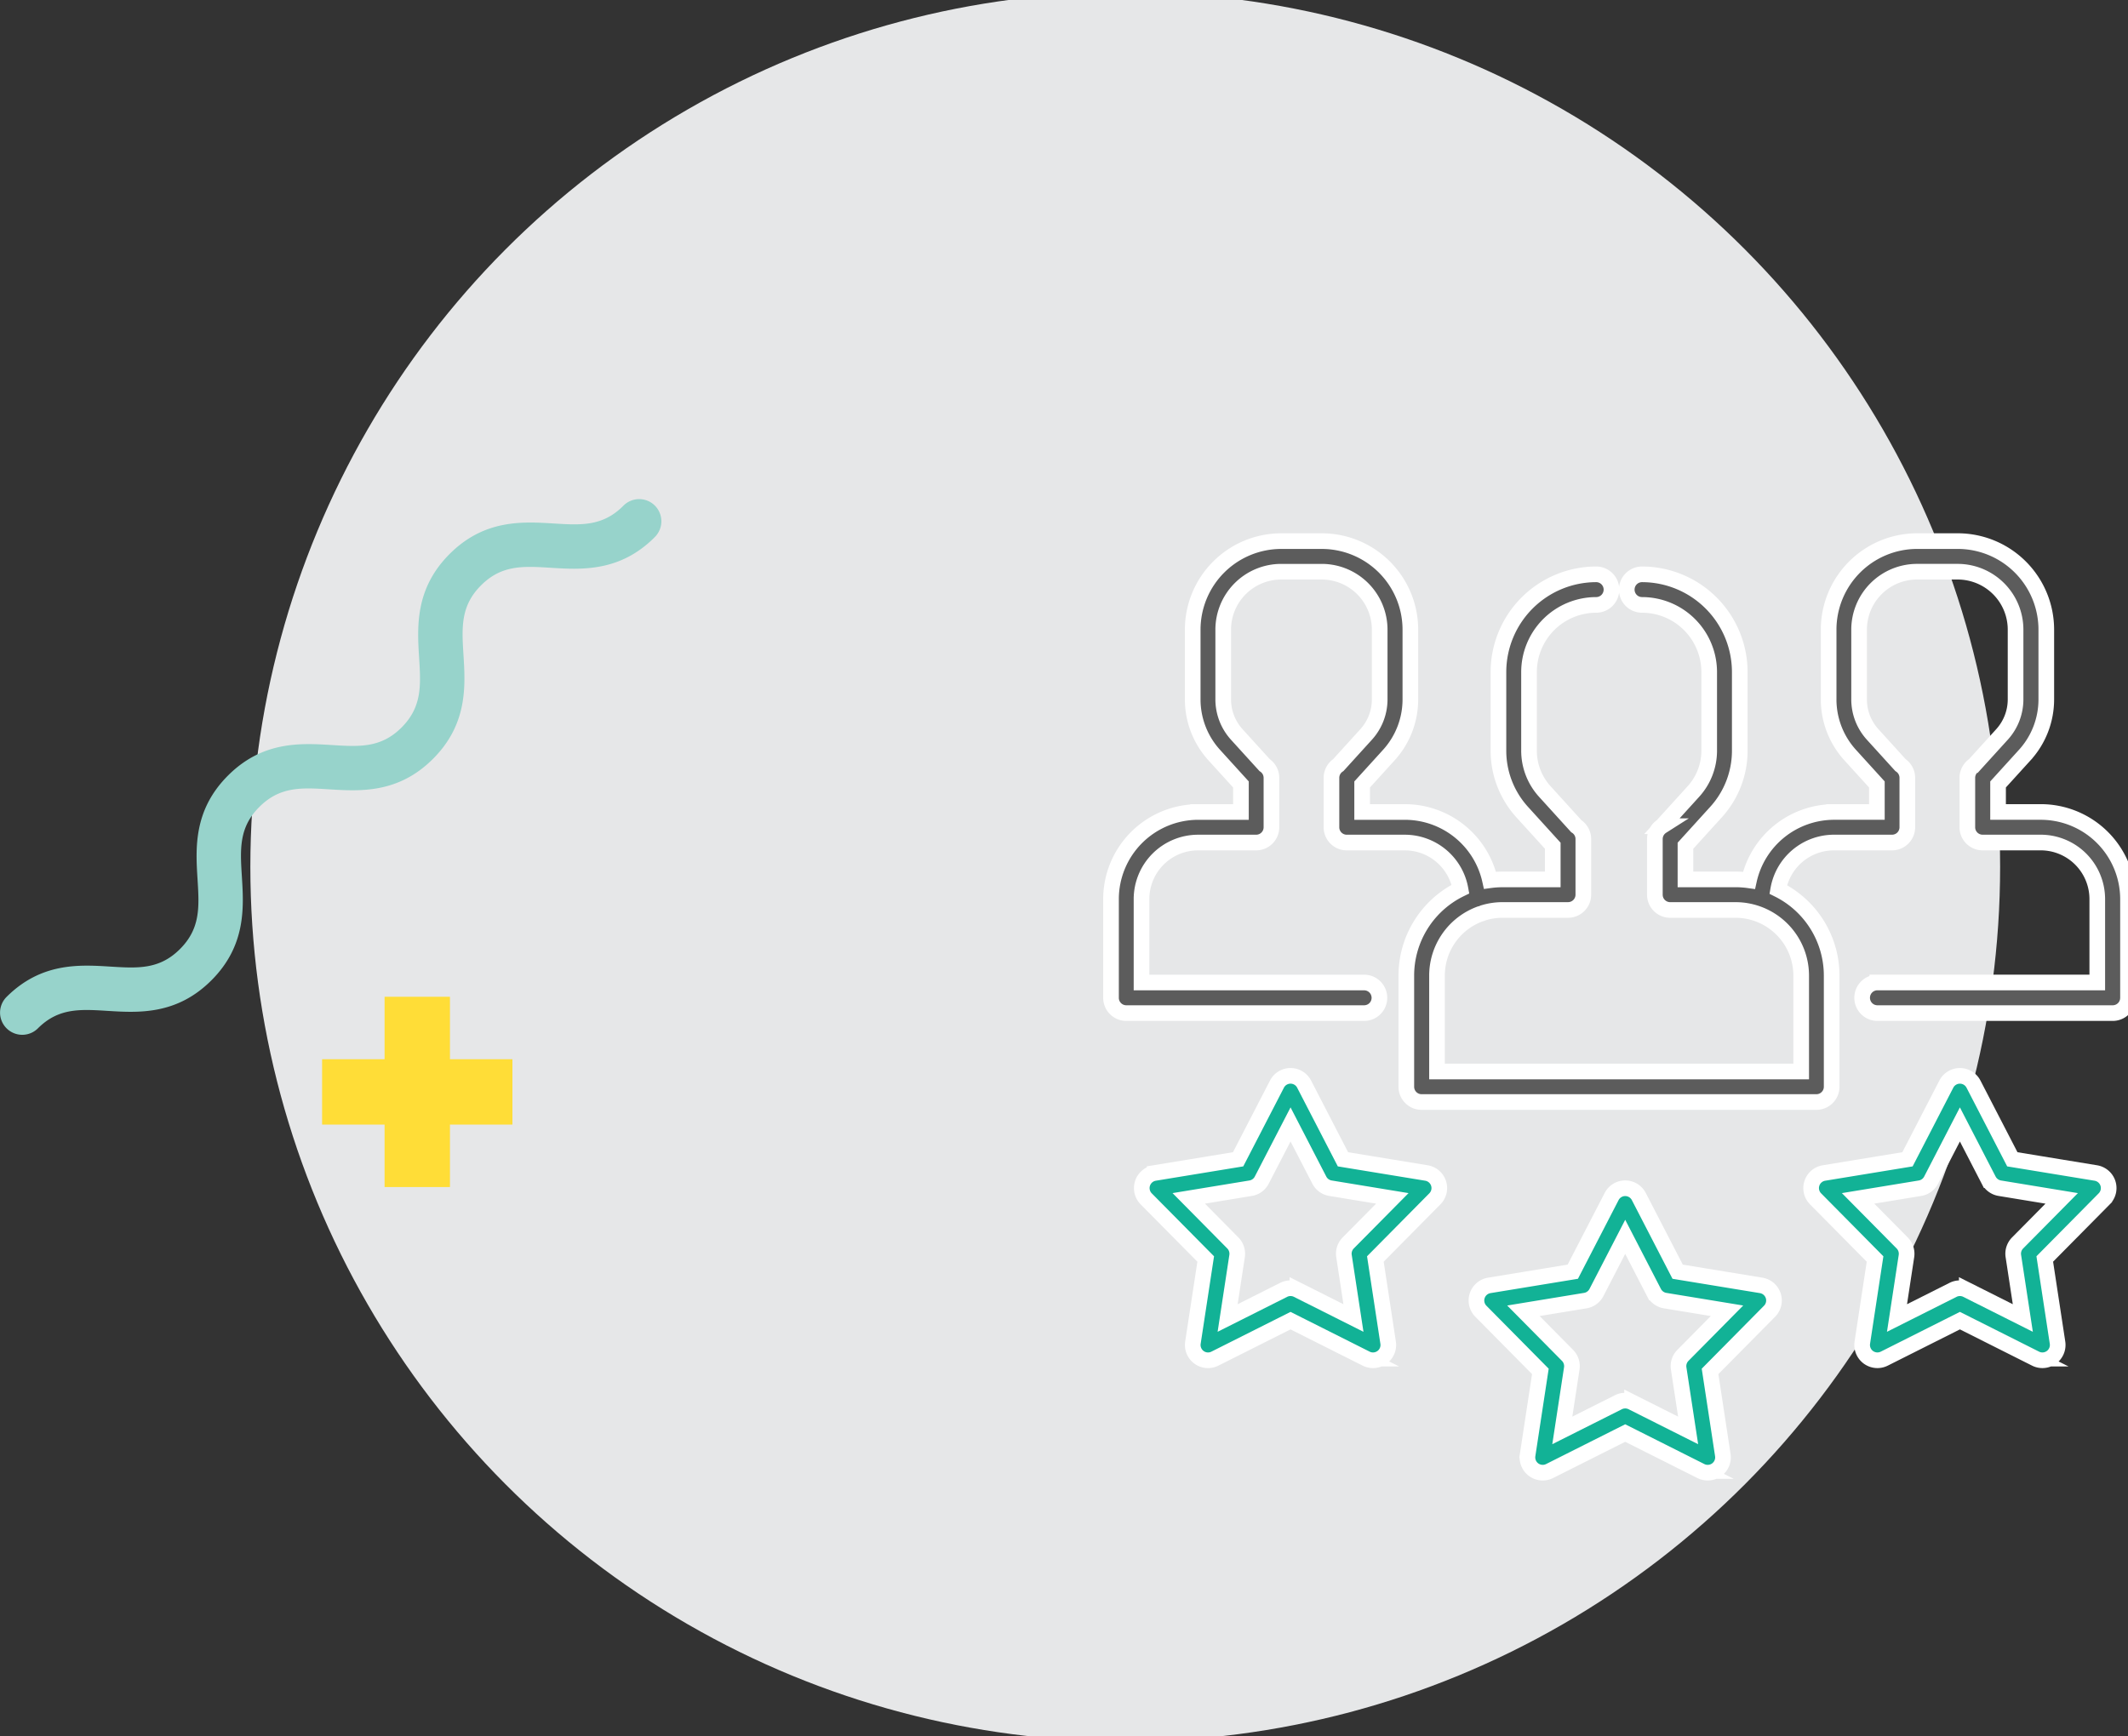
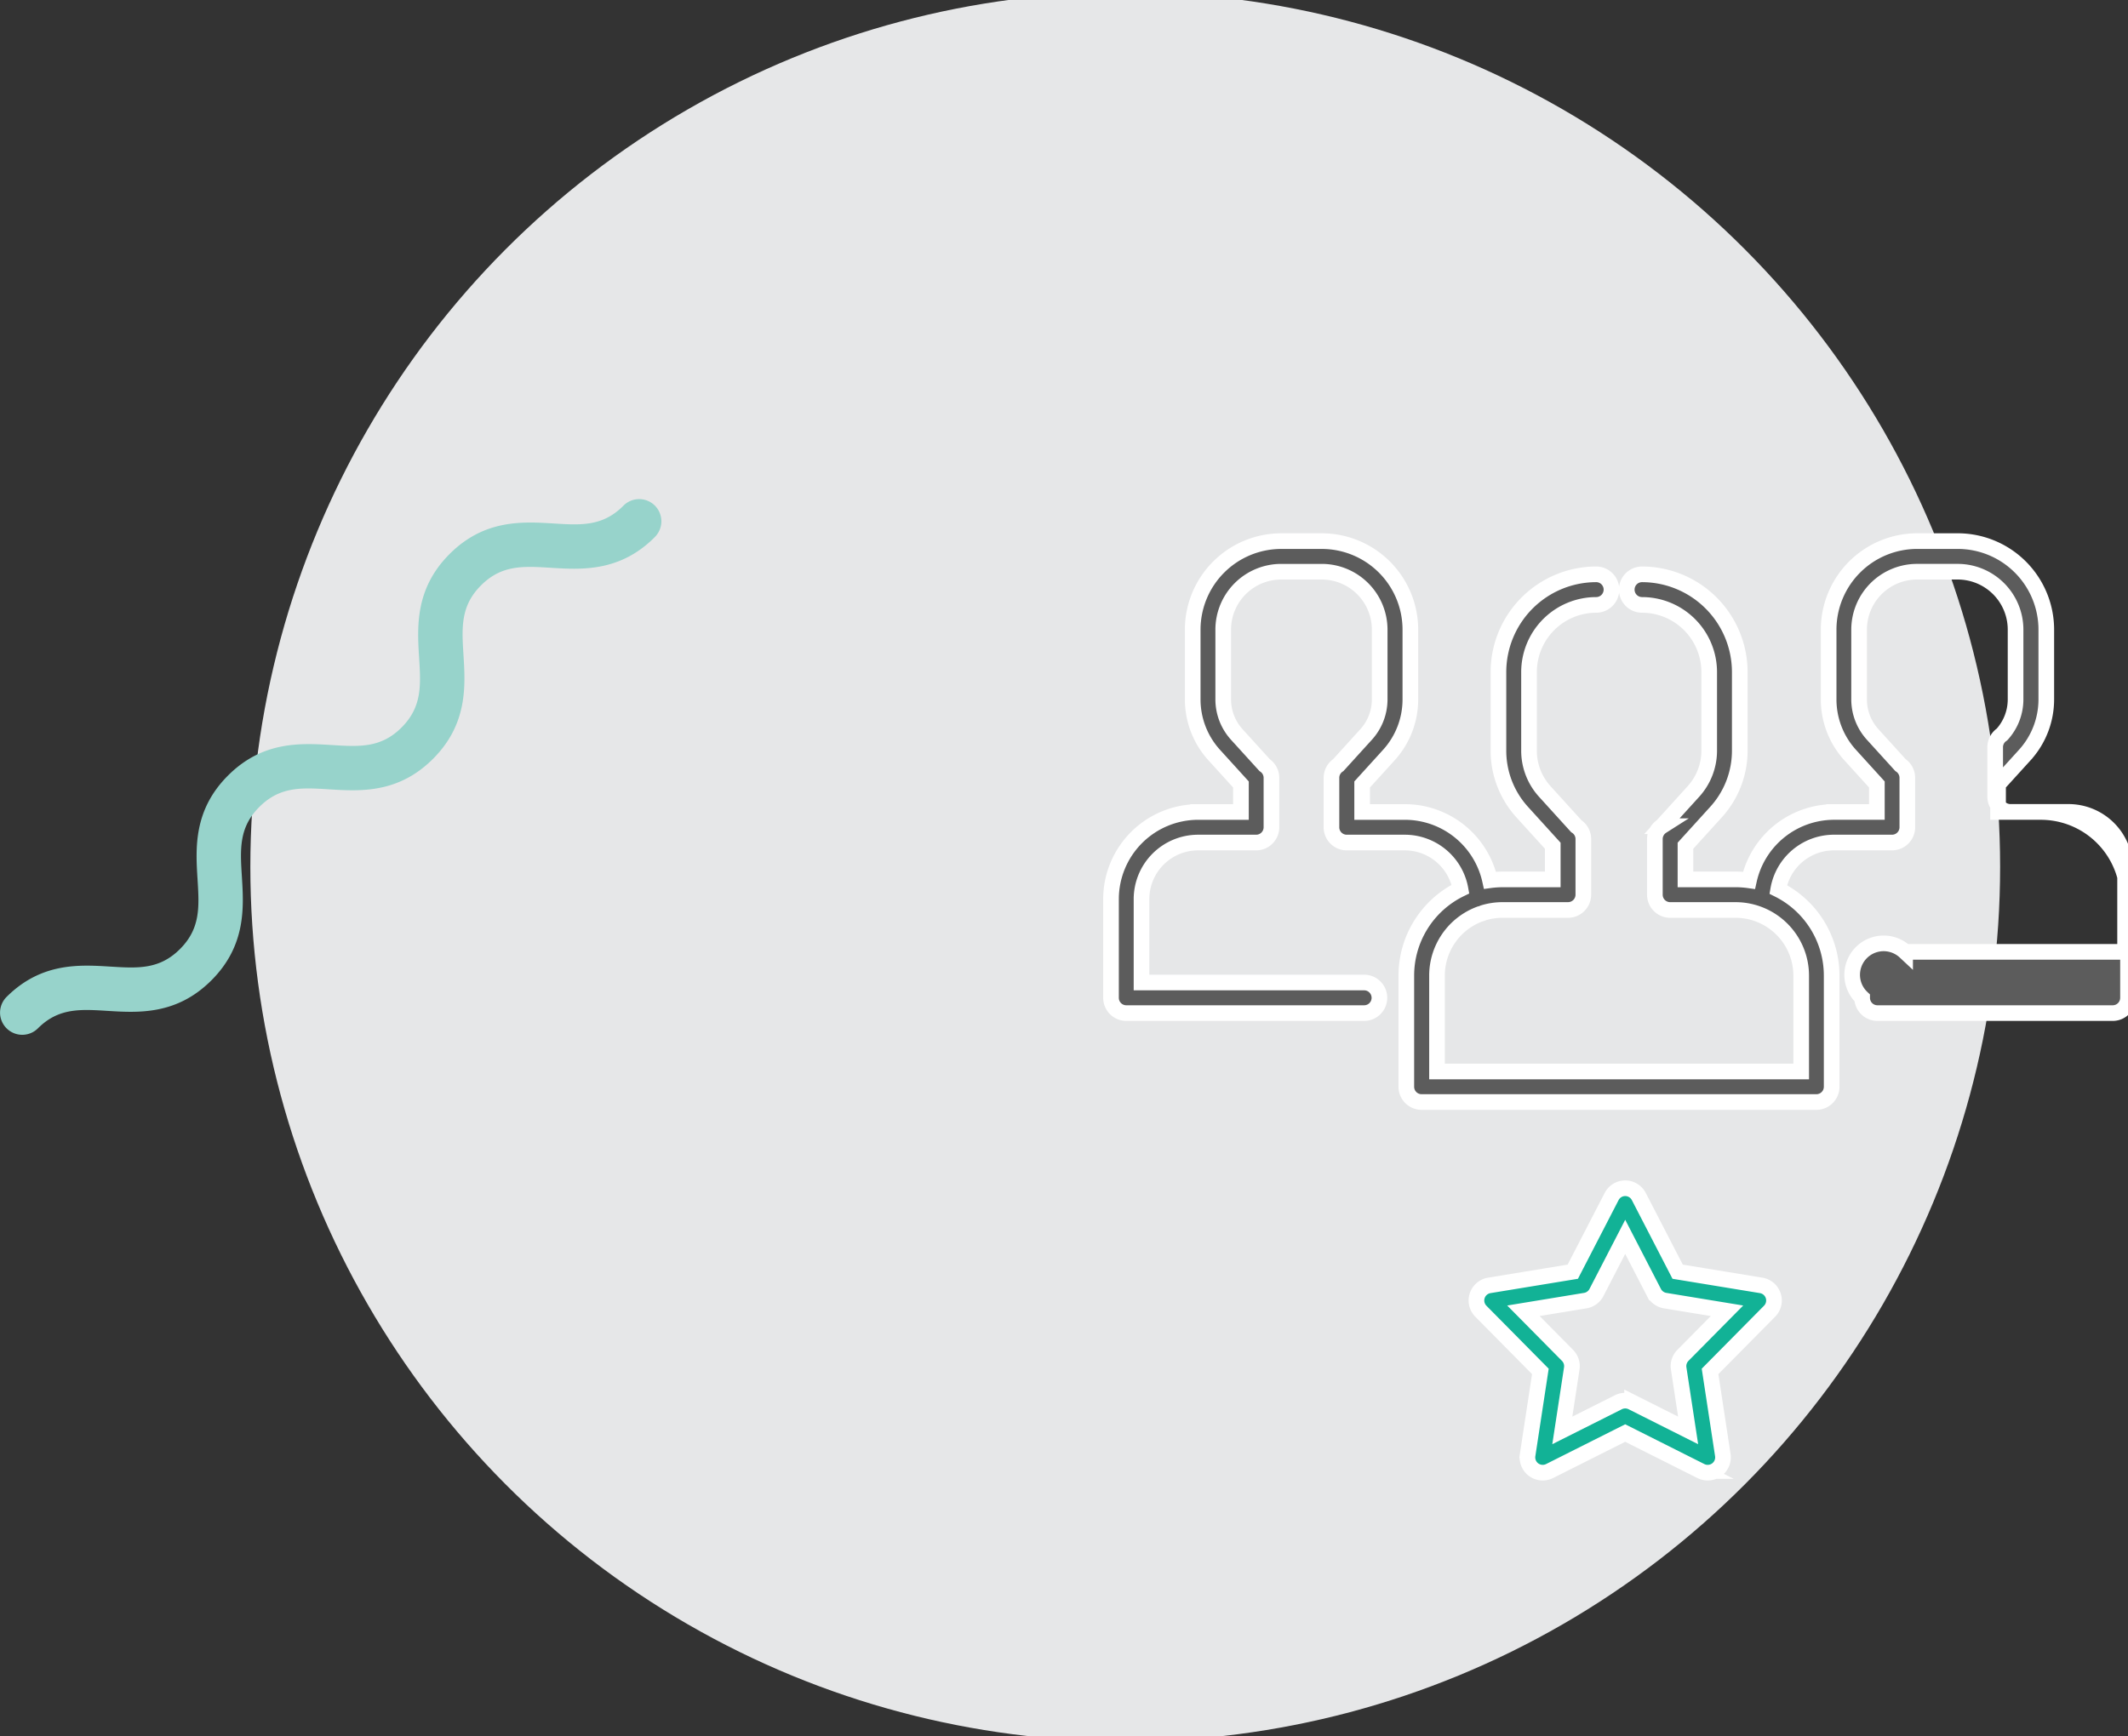
<svg xmlns="http://www.w3.org/2000/svg" width="272" height="222" viewBox="0 0 272 222">
  <rect x="0" y="0" width="272" height="222" fill="#333333" stroke="none" />
  <defs>
    <clipPath id="clip-path">
      <rect id="Rectángulo_558" data-name="Rectángulo 558" width="272" height="222" transform="translate(824 4435)" fill="#fff" stroke="#707070" stroke-width="1" />
    </clipPath>
  </defs>
  <g id="Enmascarar_grupo_82" data-name="Enmascarar grupo 82" transform="translate(-824 -4435)" clip-path="url(#clip-path)">
    <g id="Grupo_578" data-name="Grupo 578" transform="translate(10 -12.818)">
      <ellipse id="Elipse_17" data-name="Elipse 17" cx="111.827" cy="111.827" rx="111.827" ry="111.827" transform="translate(846 4446.818)" fill="#e6e7e8" />
-       <path id="Trazado_159" data-name="Trazado 159" d="M103.406,439.173H95.42v-7.986H87.064v7.986H79.078v8.356h7.986v7.986H95.42v-7.986h7.986Z" transform="translate(776.092 4144.07)" fill="#ffdd37" style="mix-blend-mode: multiply;isolation: isolate" />
      <g id="Grupo_193" data-name="Grupo 193" transform="translate(814 4511.67)" style="mix-blend-mode: multiply;isolation: isolate">
        <g id="Grupo_192" data-name="Grupo 192">
          <path id="Trazado_160" data-name="Trazado 160" d="M152.563,417.128c-4.444,4.448-9.34,4.142-13.273,3.9-3.506-.219-6.275-.39-8.912,2.247s-2.463,5.4-2.244,8.909c.246,3.933.548,8.828-3.9,13.276s-9.34,4.138-13.273,3.893c-3.506-.219-6.275-.39-8.912,2.244s-2.459,5.4-2.241,8.909c.246,3.933.548,8.828-3.9,13.273s-9.34,4.142-13.273,3.9c-3.506-.219-6.275-.394-8.909,2.244a2.837,2.837,0,0,1-4.01-4.014c4.444-4.444,9.34-4.138,13.273-3.893,3.506.219,6.275.39,8.909-2.244s2.463-5.4,2.244-8.909c-.246-3.933-.552-8.828,3.893-13.273s9.34-4.142,13.276-3.9c3.506.219,6.275.394,8.909-2.244s2.463-5.4,2.244-8.909c-.246-3.933-.548-8.828,3.9-13.276s9.34-4.138,13.273-3.9c3.506.219,6.275.394,8.912-2.244a2.836,2.836,0,1,1,4.01,4.01Z" transform="translate(-68.892 -412.287)" fill="#97d3cb" />
        </g>
      </g>
      <g id="Grupo_363" data-name="Grupo 363" transform="translate(1437.939 4355.391)" style="mix-blend-mode: multiply;isolation: isolate">
        <g id="Grupo_356" data-name="Grupo 356" transform="translate(-481.939 161.609)">
          <g id="Grupo_355" data-name="Grupo 355">
-             <path id="Trazado_636" data-name="Trazado 636" d="M-363.073,196.24h-5.474v-3.52l3.416-3.76a10.574,10.574,0,0,0,2.748-7.119v-8.919a11.323,11.323,0,0,0-11.31-11.313h-5.2a11.325,11.325,0,0,0-11.31,11.313v8.919a10.574,10.574,0,0,0,2.748,7.119l3.416,3.76v3.52h-5.474a11.15,11.15,0,0,0-10.871,8.742,12.348,12.348,0,0,0-1.709-.122h-6.411v-4.306l3.911-4.306a11.661,11.661,0,0,0,3.031-7.85V178.349a12.507,12.507,0,0,0-12.492-12.492,1.953,1.953,0,0,0-1.954,1.954,1.953,1.953,0,0,0,1.954,1.954,8.594,8.594,0,0,1,8.584,8.584V188.4a7.757,7.757,0,0,1-2.016,5.222l-4.028,4.436a1.945,1.945,0,0,0-.9,1.644v7.114a1.953,1.953,0,0,0,1.954,1.954h8.365a8.394,8.394,0,0,1,8.383,8.386v12.263h-46.55V217.154a8.4,8.4,0,0,1,5.485-7.868,1.857,1.857,0,0,0,.429-.146,8.414,8.414,0,0,1,2.469-.372h8.365a1.955,1.955,0,0,0,1.956-1.954V199.7a1.947,1.947,0,0,0-.9-1.644l-4.028-4.436A7.758,7.758,0,0,1-428.5,188.4V178.349a8.594,8.594,0,0,1,8.584-8.584,1.953,1.953,0,0,0,1.954-1.954,1.953,1.953,0,0,0-1.954-1.954,12.507,12.507,0,0,0-12.492,12.492V188.4a11.666,11.666,0,0,0,3.031,7.85l3.911,4.306v4.306h-6.411a12.193,12.193,0,0,0-1.611.109,11.149,11.149,0,0,0-10.868-8.729h-5.474v-3.52l3.416-3.76a10.574,10.574,0,0,0,2.747-7.119v-8.919a11.324,11.324,0,0,0-11.31-11.313h-5.2a11.325,11.325,0,0,0-11.31,11.313v8.919a10.574,10.574,0,0,0,2.748,7.119l3.416,3.76v3.52h-5.474a11.147,11.147,0,0,0-11.133,11.133V220a1.955,1.955,0,0,0,1.954,1.954h30.408A1.953,1.953,0,0,0-447.623,220a1.955,1.955,0,0,0-1.954-1.957h-28.454V207.373a7.234,7.234,0,0,1,7.225-7.225h7.428a1.953,1.953,0,0,0,1.954-1.954v-6.317a1.956,1.956,0,0,0-.872-1.629l-3.559-3.916a6.682,6.682,0,0,1-1.733-4.491v-8.919a7.412,7.412,0,0,1,7.4-7.4h5.2a7.412,7.412,0,0,1,7.4,7.4v8.919a6.672,6.672,0,0,1-1.735,4.491l-3.557,3.916a1.956,1.956,0,0,0-.872,1.629v6.317a1.953,1.953,0,0,0,1.954,1.954h7.428a7.235,7.235,0,0,1,7.108,5.95,12.3,12.3,0,0,0-6.921,11.055V231.37a1.953,1.953,0,0,0,1.954,1.954h50.458a1.953,1.953,0,0,0,1.954-1.954V217.154a12.3,12.3,0,0,0-6.83-11.008,7.237,7.237,0,0,1,7.119-6h7.428a1.953,1.953,0,0,0,1.954-1.954v-6.317a1.952,1.952,0,0,0-.874-1.629l-3.557-3.916a6.669,6.669,0,0,1-1.733-4.491v-8.919a7.412,7.412,0,0,1,7.4-7.4h5.2a7.412,7.412,0,0,1,7.4,7.4v8.919a6.672,6.672,0,0,1-1.735,4.491l-3.557,3.916a1.956,1.956,0,0,0-.872,1.629v6.317a1.953,1.953,0,0,0,1.954,1.954h7.428a7.234,7.234,0,0,1,7.225,7.225v10.668h-28.118A1.955,1.955,0,0,0-385.92,220a1.955,1.955,0,0,0,1.954,1.954h30.072A1.955,1.955,0,0,0-351.939,220V207.373A11.147,11.147,0,0,0-363.073,196.24Z" transform="translate(481.939 -161.609)" fill="#5c5c5c" stroke="#fff" stroke-miterlimit="10" stroke-width="2" />
+             <path id="Trazado_636" data-name="Trazado 636" d="M-363.073,196.24h-5.474v-3.52l3.416-3.76a10.574,10.574,0,0,0,2.748-7.119v-8.919a11.323,11.323,0,0,0-11.31-11.313h-5.2a11.325,11.325,0,0,0-11.31,11.313v8.919a10.574,10.574,0,0,0,2.748,7.119l3.416,3.76v3.52h-5.474a11.15,11.15,0,0,0-10.871,8.742,12.348,12.348,0,0,0-1.709-.122h-6.411v-4.306l3.911-4.306a11.661,11.661,0,0,0,3.031-7.85V178.349a12.507,12.507,0,0,0-12.492-12.492,1.953,1.953,0,0,0-1.954,1.954,1.953,1.953,0,0,0,1.954,1.954,8.594,8.594,0,0,1,8.584,8.584V188.4a7.757,7.757,0,0,1-2.016,5.222l-4.028,4.436a1.945,1.945,0,0,0-.9,1.644v7.114a1.953,1.953,0,0,0,1.954,1.954h8.365a8.394,8.394,0,0,1,8.383,8.386v12.263h-46.55V217.154a8.4,8.4,0,0,1,5.485-7.868,1.857,1.857,0,0,0,.429-.146,8.414,8.414,0,0,1,2.469-.372h8.365a1.955,1.955,0,0,0,1.956-1.954V199.7a1.947,1.947,0,0,0-.9-1.644l-4.028-4.436A7.758,7.758,0,0,1-428.5,188.4V178.349a8.594,8.594,0,0,1,8.584-8.584,1.953,1.953,0,0,0,1.954-1.954,1.953,1.953,0,0,0-1.954-1.954,12.507,12.507,0,0,0-12.492,12.492V188.4a11.666,11.666,0,0,0,3.031,7.85l3.911,4.306v4.306h-6.411a12.193,12.193,0,0,0-1.611.109,11.149,11.149,0,0,0-10.868-8.729h-5.474v-3.52l3.416-3.76a10.574,10.574,0,0,0,2.747-7.119v-8.919a11.324,11.324,0,0,0-11.31-11.313h-5.2a11.325,11.325,0,0,0-11.31,11.313v8.919a10.574,10.574,0,0,0,2.748,7.119l3.416,3.76v3.52h-5.474a11.147,11.147,0,0,0-11.133,11.133V220a1.955,1.955,0,0,0,1.954,1.954h30.408A1.953,1.953,0,0,0-447.623,220a1.955,1.955,0,0,0-1.954-1.957h-28.454V207.373a7.234,7.234,0,0,1,7.225-7.225h7.428a1.953,1.953,0,0,0,1.954-1.954v-6.317a1.956,1.956,0,0,0-.872-1.629l-3.559-3.916a6.682,6.682,0,0,1-1.733-4.491v-8.919a7.412,7.412,0,0,1,7.4-7.4h5.2a7.412,7.412,0,0,1,7.4,7.4v8.919a6.672,6.672,0,0,1-1.735,4.491l-3.557,3.916a1.956,1.956,0,0,0-.872,1.629v6.317a1.953,1.953,0,0,0,1.954,1.954h7.428a7.235,7.235,0,0,1,7.108,5.95,12.3,12.3,0,0,0-6.921,11.055V231.37a1.953,1.953,0,0,0,1.954,1.954h50.458a1.953,1.953,0,0,0,1.954-1.954V217.154a12.3,12.3,0,0,0-6.83-11.008,7.237,7.237,0,0,1,7.119-6h7.428a1.953,1.953,0,0,0,1.954-1.954v-6.317a1.952,1.952,0,0,0-.874-1.629l-3.557-3.916a6.669,6.669,0,0,1-1.733-4.491v-8.919a7.412,7.412,0,0,1,7.4-7.4h5.2a7.412,7.412,0,0,1,7.4,7.4v8.919a6.672,6.672,0,0,1-1.735,4.491a1.956,1.956,0,0,0-.872,1.629v6.317a1.953,1.953,0,0,0,1.954,1.954h7.428a7.234,7.234,0,0,1,7.225,7.225v10.668h-28.118A1.955,1.955,0,0,0-385.92,220a1.955,1.955,0,0,0,1.954,1.954h30.072A1.955,1.955,0,0,0-351.939,220V207.373A11.147,11.147,0,0,0-363.073,196.24Z" transform="translate(481.939 -161.609)" fill="#5c5c5c" stroke="#fff" stroke-miterlimit="10" stroke-width="2" />
          </g>
        </g>
        <g id="Grupo_358" data-name="Grupo 358" transform="translate(-435.22 244.346)">
          <g id="Grupo_357" data-name="Grupo 357">
            <path id="Trazado_637" data-name="Trazado 637" d="M-426.048,207.154a1.959,1.959,0,0,0-1.543-1.324l-10.675-1.751-4.964-9.611a1.957,1.957,0,0,0-1.738-1.059,1.953,1.953,0,0,0-1.736,1.059l-4.964,9.611-10.678,1.751a1.956,1.956,0,0,0-1.54,1.324,1.953,1.953,0,0,0,.468,1.98l7.605,7.691-1.631,10.7a1.959,1.959,0,0,0,.783,1.876,1.956,1.956,0,0,0,1.15.372,1.939,1.939,0,0,0,.877-.208l9.666-4.858,9.666,4.858a1.956,1.956,0,0,0,2.027-.164,1.959,1.959,0,0,0,.783-1.876l-1.631-10.7,7.605-7.691A1.954,1.954,0,0,0-426.048,207.154Zm-11.544,7.621a1.957,1.957,0,0,0-.544,1.67l1.21,7.925-7.163-3.6a1.967,1.967,0,0,0-1.756,0l-7.163,3.6,1.21-7.925a1.964,1.964,0,0,0-.544-1.67l-5.638-5.7,7.912-1.3a1.959,1.959,0,0,0,1.421-1.03l3.679-7.124,3.679,7.124a1.959,1.959,0,0,0,1.421,1.03l7.912,1.3Z" transform="translate(463.983 -193.408)" fill="#12b296" stroke="#fff" stroke-miterlimit="10" stroke-width="2" />
          </g>
        </g>
        <g id="Grupo_360" data-name="Grupo 360" transform="translate(-392.44 229.976)">
          <g id="Grupo_359" data-name="Grupo 359">
-             <path id="Trazado_638" data-name="Trazado 638" d="M-409.606,201.631a1.96,1.96,0,0,0-1.543-1.324l-10.676-1.751-4.964-9.611a1.956,1.956,0,0,0-1.738-1.059,1.953,1.953,0,0,0-1.735,1.059l-4.964,9.611-10.678,1.751a1.953,1.953,0,0,0-1.54,1.324,1.953,1.953,0,0,0,.468,1.98l7.605,7.691L-441,222a1.959,1.959,0,0,0,.783,1.876,1.957,1.957,0,0,0,2.027.164l9.666-4.858,9.666,4.858a1.94,1.94,0,0,0,.877.208,1.956,1.956,0,0,0,1.15-.372,1.959,1.959,0,0,0,.783-1.876l-1.631-10.7,7.605-7.691A1.954,1.954,0,0,0-409.606,201.631Zm-11.547,7.621a1.954,1.954,0,0,0-.541,1.67l1.21,7.925-7.163-3.6a1.943,1.943,0,0,0-.88-.208,1.932,1.932,0,0,0-.877.208l-7.163,3.6,1.21-7.925a1.964,1.964,0,0,0-.544-1.67l-5.638-5.7,7.912-1.3a1.948,1.948,0,0,0,1.421-1.03l3.679-7.124,3.679,7.124a1.957,1.957,0,0,0,1.421,1.03l7.912,1.3Z" transform="translate(447.541 -187.885)" fill="#12b296" stroke="#fff" stroke-miterlimit="10" stroke-width="2" />
-           </g>
+             </g>
        </g>
        <g id="Grupo_362" data-name="Grupo 362" transform="translate(-477.999 229.976)">
          <g id="Grupo_361" data-name="Grupo 361">
-             <path id="Trazado_639" data-name="Trazado 639" d="M-442.49,201.633a1.959,1.959,0,0,0-1.543-1.327l-10.675-1.751-4.964-9.611a1.956,1.956,0,0,0-1.738-1.059,1.953,1.953,0,0,0-1.735,1.059l-4.964,9.611-10.676,1.751a1.955,1.955,0,0,0-1.543,1.327,1.956,1.956,0,0,0,.468,1.977l7.608,7.691-1.634,10.7a1.959,1.959,0,0,0,.783,1.876,1.951,1.951,0,0,0,2.027.164l9.666-4.858,9.666,4.858a1.95,1.95,0,0,0,.879.208,1.954,1.954,0,0,0,1.147-.372,1.949,1.949,0,0,0,.783-1.876l-1.631-10.7,7.605-7.691A1.951,1.951,0,0,0-442.49,201.633Zm-11.547,7.618a1.963,1.963,0,0,0-.541,1.67l1.21,7.925-7.163-3.6a1.935,1.935,0,0,0-.879-.208,1.932,1.932,0,0,0-.877.208l-7.163,3.6,1.21-7.925a1.964,1.964,0,0,0-.544-1.67l-5.636-5.7,7.912-1.3a1.949,1.949,0,0,0,1.418-1.03l3.682-7.124,3.679,7.124a1.948,1.948,0,0,0,1.421,1.03l7.91,1.3Z" transform="translate(480.425 -187.885)" fill="#12b296" stroke="#fff" stroke-miterlimit="10" stroke-width="2" />
-           </g>
+             </g>
        </g>
      </g>
    </g>
  </g>
</svg>